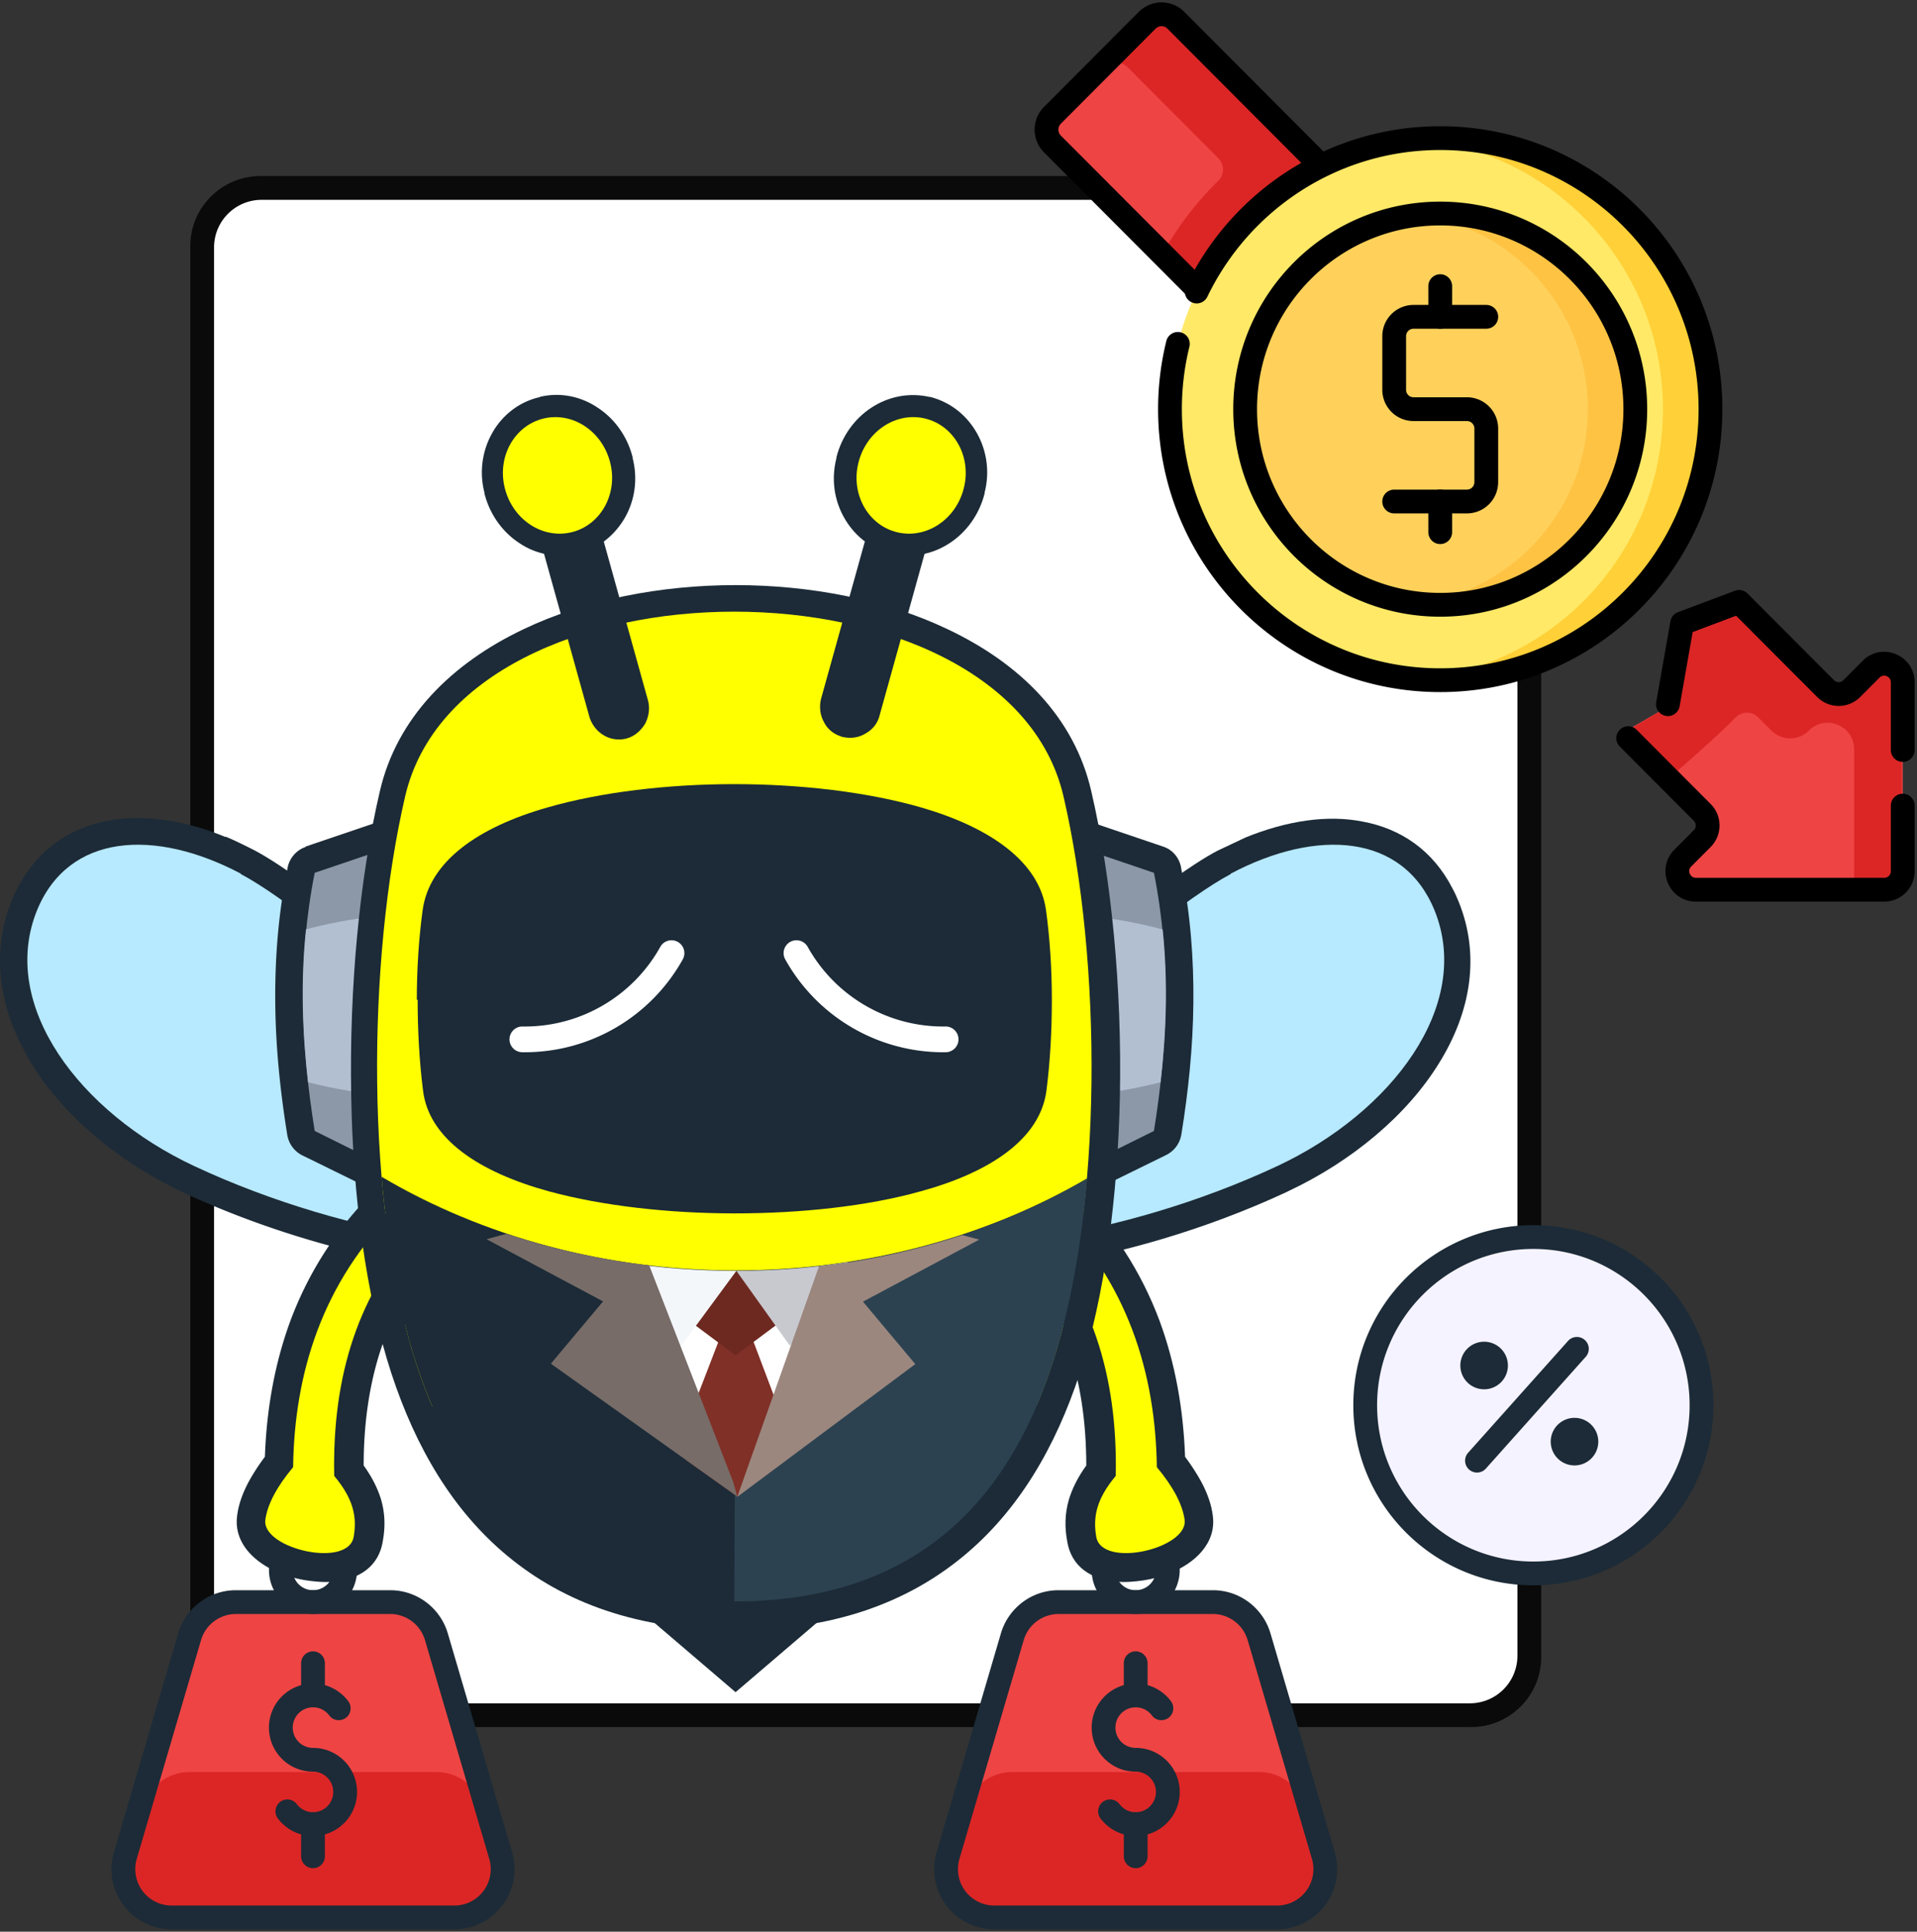
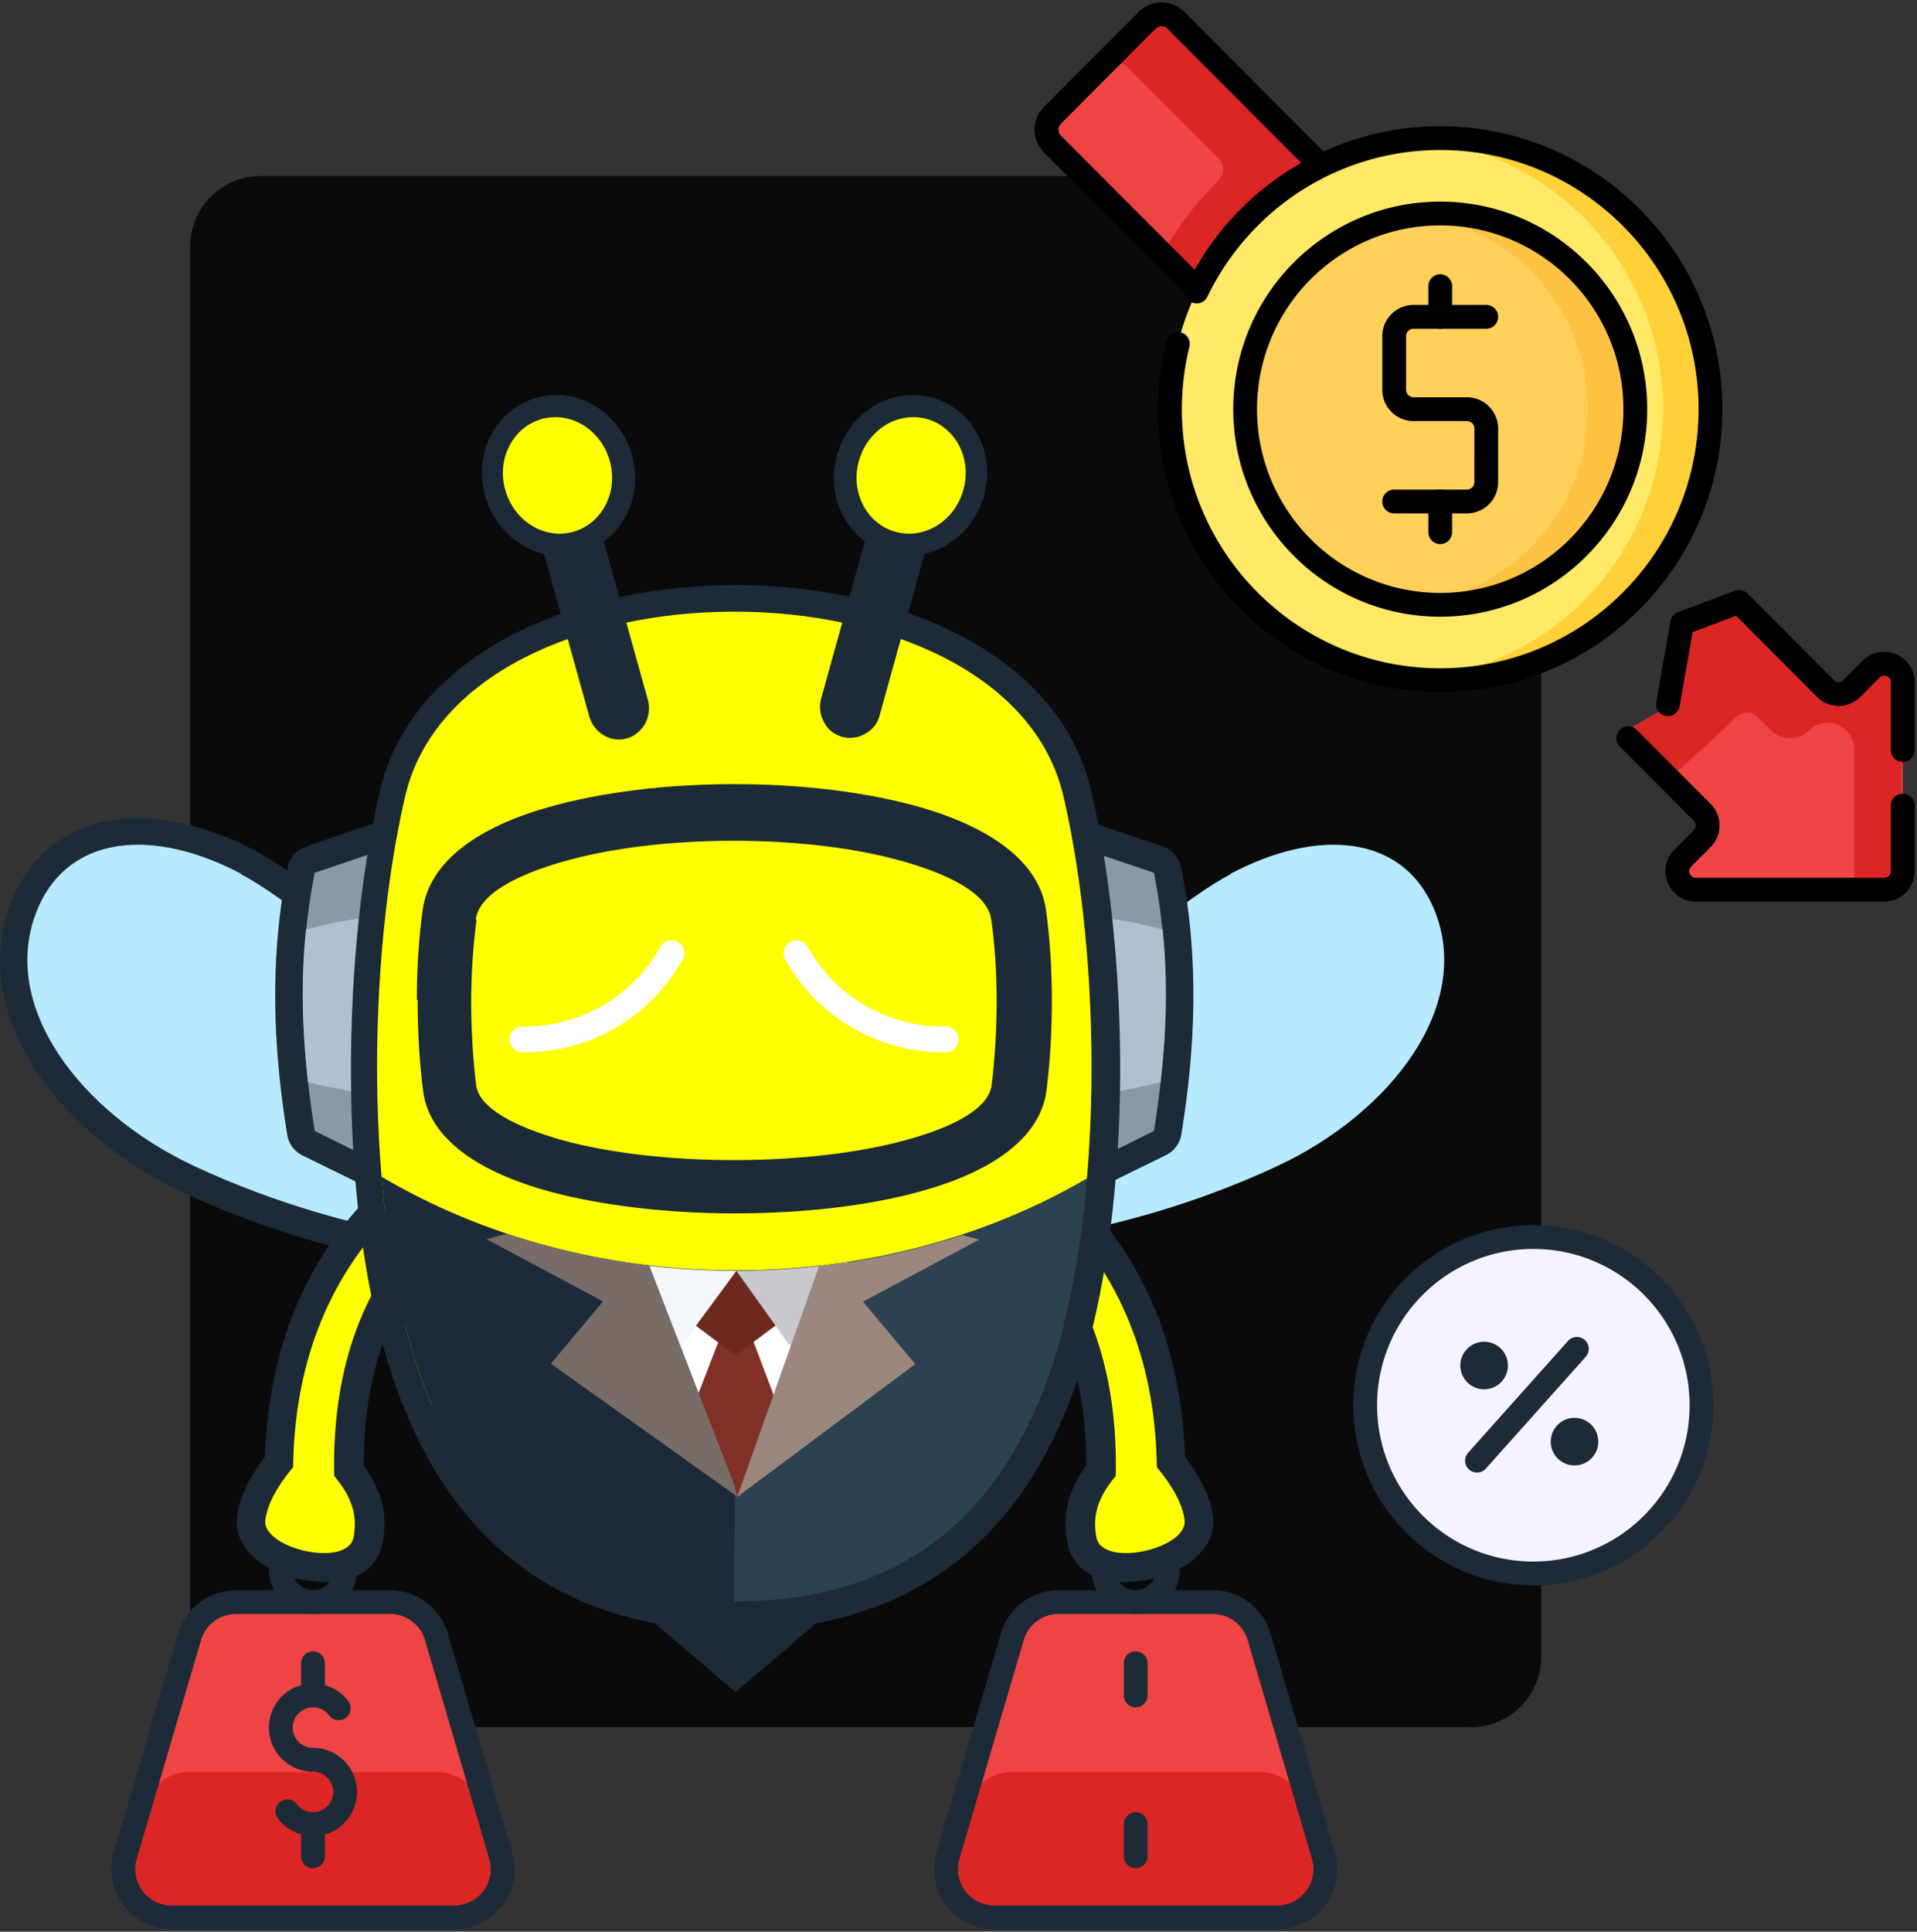
<svg xmlns="http://www.w3.org/2000/svg" width="403" height="406" fill="none">
  <rect width="100%" height="100%" fill="#333333" stroke="none" />
  <style>.B{fill:#1c2b37}.C{fill-rule:evenodd}.D{fill:#ef4444}.E{fill:#dc2626}</style>
  <path d="M324 348.268V51.732C324 43.595 317.382 37 309.219 37H54.78C46.617 37 40 43.596 40 51.732v296.536C40 356.405 46.618 363 54.78 363h254.44c8.162 0 14.78-6.596 14.78-14.732z" fill="#0a0a0a" />
-   <path d="M45 52c0-5.523 4.477-10 10-10h254c5.523 0 10 4.477 10 10v296a10 10 0 0 1-10 10H55a10 10 0 0 1-10-10V52z" fill="#fff" />
  <path d="M36.076 403h59.451c5.597 0 10.134-4.542 10.134-10.144 0-.968-.136-1.905-.389-2.792L91.76 344.079c-1.212-4.244-5.116-7.351-9.745-7.351H49.588c-4.629 0-8.533 3.107-9.745 7.351l-13.512 45.985c-.253.887-.389 1.824-.389 2.792 0 5.602 4.537 10.144 10.134 10.144z" class="D" />
  <path d="M36.076 403h59.451c5.597 0 10.134-4.542 10.134-10.144 0-.968-.136-1.905-.389-2.792l-3.783-10.279c-1.212-4.244-5.116-7.351-9.745-7.351H39.859c-4.629 0-8.533 3.107-9.745 7.351l-3.783 10.279c-.253.887-.389 1.824-.389 2.792 0 5.602 4.537 10.144 10.134 10.144z" class="E" />
  <g class="B">
    <path d="M70.058 376.626a4.26 4.26 0 0 0-4.256-4.262 9.26 9.26 0 1 1 0-18.525c2.841 0 5.383 1.283 7.077 3.293l.327.411.144.212a2.5 2.5 0 0 1-3.979 2.986l-.164-.197-.151-.19a4.24 4.24 0 0 0-3.254-1.515 4.26 4.26 0 1 0 0 8.525 9.26 9.26 0 0 1 9.256 9.262c0 5.113-4.142 9.263-9.256 9.263-3.03 0-5.72-1.46-7.404-3.704a2.5 2.5 0 0 1 3.999-3.001c.781 1.04 2.016 1.705 3.405 1.705a4.26 4.26 0 0 0 4.256-4.263z" />
    <use href="#B" />
    <use href="#C" />
    <path d="M103.161 392.856c0-.727-.101-1.427-.288-2.087l-13.511-45.985c-.919-3.219-3.865-5.556-7.347-5.556H49.588a7.64 7.64 0 0 0-7.341 5.538l-13.513 45.983.001.001c-.19.666-.293 1.373-.293 2.106a7.64 7.64 0 0 0 7.634 7.644h59.451a7.64 7.64 0 0 0 7.634-7.644zm5 0c0 6.981-5.654 12.644-12.634 12.644H36.076c-6.979 0-12.633-5.663-12.634-12.644 0-1.202.168-2.37.484-3.478l.006-.019 13.512-45.985c1.516-5.278 6.374-9.146 12.144-9.146h32.428c5.77 0 10.627 3.868 12.143 9.146h.001l13.512 45.985.005.019a12.67 12.67 0 0 1 .485 3.478z" />
    <path d="M70.058 329.965a4.26 4.26 0 0 0-4.256-4.262 4.26 4.26 0 1 0 0 8.525 4.26 4.26 0 0 0 4.256-4.263zm5 0c0 5.113-4.142 9.263-9.256 9.263s-9.256-4.15-9.256-9.263a9.26 9.26 0 0 1 9.256-9.262 9.26 9.26 0 0 1 9.256 9.262z" />
  </g>
  <path d="M209.025 403h59.451c5.597 0 10.134-4.542 10.134-10.144 0-.968-.136-1.905-.389-2.792l-13.512-45.985a10.14 10.14 0 0 0-9.745-7.351h-32.428c-4.629 0-8.533 3.107-9.744 7.351l-13.512 45.985c-.253.887-.389 1.824-.389 2.792 0 5.602 4.537 10.144 10.134 10.144z" class="D" />
  <path d="M209.025 403h59.451c5.597 0 10.134-4.542 10.134-10.144 0-.968-.136-1.905-.389-2.792l-3.783-10.279c-1.212-4.244-5.116-7.351-9.745-7.351h-51.885c-4.629 0-8.533 3.107-9.745 7.351l-3.783 10.279c-.253.887-.389 1.824-.389 2.792 0 5.602 4.537 10.144 10.134 10.144z" class="E" />
  <g class="B">
-     <path d="M243.006 376.626a4.26 4.26 0 0 0-4.256-4.262c-5.114 0-9.255-4.149-9.256-9.262a9.26 9.26 0 0 1 9.256-9.263c2.841 0 5.383 1.283 7.077 3.293l.328.411.143.212a2.5 2.5 0 0 1-3.978 2.986l-.164-.197-.152-.19a4.24 4.24 0 0 0-3.254-1.515 4.26 4.26 0 1 0 0 8.525 9.26 9.26 0 0 1 9.256 9.262c0 5.113-4.142 9.263-9.256 9.263-3.03 0-5.72-1.46-7.404-3.704a2.5 2.5 0 0 1 3.999-3.001c.781 1.04 2.016 1.705 3.405 1.705a4.26 4.26 0 0 0 4.256-4.263z" />
    <use href="#B" x="172.948" />
    <use href="#C" x="172.948" />
    <path d="M276.11 392.856c0-.727-.101-1.427-.288-2.087l-13.511-45.985c-.919-3.219-3.865-5.556-7.347-5.556h-32.427a7.64 7.64 0 0 0-7.341 5.538l-13.513 45.983.001.001a7.67 7.67 0 0 0-.293 2.106 7.64 7.64 0 0 0 7.634 7.644h59.451a7.64 7.64 0 0 0 7.634-7.644zm5 0c0 6.981-5.654 12.644-12.634 12.644h-59.451c-6.98 0-12.634-5.663-12.634-12.644a12.67 12.67 0 0 1 .484-3.478l.006-.019 13.512-45.985c1.516-5.278 6.374-9.146 12.144-9.146h32.427c5.77 0 10.627 3.868 12.143 9.146h.001l13.512 45.985.005.019a12.67 12.67 0 0 1 .485 3.478z" />
    <path d="M243.006 329.965a4.26 4.26 0 0 0-4.256-4.262 4.262 4.262 0 1 0 0 8.525 4.26 4.26 0 0 0 4.256-4.263zm5 0c0 5.113-4.142 9.263-9.256 9.263s-9.255-4.15-9.256-9.263a9.26 9.26 0 0 1 9.256-9.262 9.26 9.26 0 0 1 9.256 9.262zM47.922 188.958l-4.973-2.276c-6.631-2.712-13.001-3.762-18.236-2.712-4.624.875-8.464 3.5-10.82 7.963-.262.438-.523 1.05-.785 1.75-3.141 7.701-1.483 16.014 3.228 23.628 5.584 9.1 15.357 17.239 26.874 22.664l.349.175c16.055 7.526 33.418 12.339 47.117 14.352 11.43 1.662 19.545 2.013 20.592.612 1.832-4.113-4.974-13.914-14.659-24.677-15.793-17.677-39.003-36.316-48.688-41.479zm-.523-13.127c1.92.788 3.839 1.751 5.933 2.801 10.558 5.513 35.338 25.465 52.003 44.104 12.565 14.089 20.854 28.178 16.579 37.279-3.054 6.476-15.968 8.488-32.721 6.038-14.746-2.188-33.331-7.351-50.433-15.314l-.349-.175c-13.524-6.388-25.129-16.102-31.848-27.128-6.544-10.763-8.725-22.665-4.101-34.128a26.35 26.35 0 0 1 1.309-2.801c4.188-7.963 10.907-12.513 18.934-14.001 7.504-1.4 16.055-.175 24.693 3.413v-.088z" />
  </g>
  <path d="M50.627 183.62c-18.062-9.539-36.21-8.488-42.842 7.701-8.115 20.039 9.074 42.529 32.982 53.73 33.244 15.577 71.985 20.215 75.737 12.251 7.504-16.101-48.862-64.669-65.877-73.595v-.087z" fill="#b7e9ff" class="C" />
  <path d="M61.097 277.476c3.752-9.976 9.598-19.34 18.149-27.741 2.879-2.8 7.155-4.2 10.296-3.938 1.658.088 3.228.7 4.537 1.575 1.745 1.313 2.879 3.151 3.054 5.514.174 2.625-.96 5.688-4.188 9.188-5.846 6.126-10.034 13.214-12.739 21.09-2.53 7.525-3.752 15.839-3.752 24.852 1.832 2.538 2.967 4.901 3.665 7.176.873 3.063.873 5.863.349 8.751-.873 5.425-5.148 8.051-10.471 8.488-1.745.175-3.665 0-5.497-.262s-3.665-.788-5.322-1.401c-5.672-2.187-10.034-6.475-9.336-12.076.262-2.363 1.134-4.813 2.443-7.263.96-1.75 2.094-3.5 3.403-5.251.349-9.801 2.007-19.514 5.41-28.702zm4.188 35.966c-.96 1.225-1.745 2.362-2.269 3.5-.611 1.138-.96 2.188-1.047 3.063-.087.962.785-1.138 1.57-.788a14.64 14.64 0 0 0 2.792.788c.785.087 1.57.175 2.181.175 0-.613 0-1.225-.262-1.75-.349-1.313-1.222-2.713-2.618-4.463l-.349-.438v-.087z" class="B" />
  <path d="M83.434 254.023c-15.706 15.489-21.552 34.654-21.814 54.343-3.228 3.851-5.41 7.701-5.846 11.114-.698 6.038 17.451 10.238 18.585 3.5.698-4.113 0-7.876-4.101-12.776-.436-21.09 5.148-38.767 18.149-52.33 6.544-6.826-1.309-7.439-5.061-3.763l.087-.088z" fill="#ff0" class="C" />
  <path d="M243.719 277.476c-3.752-9.976-9.598-19.34-18.149-27.741-2.88-2.8-7.155-4.2-10.296-3.938-1.658.088-3.229.7-4.538 1.575-1.745 1.313-2.879 3.151-3.053 5.514-.175 2.625.959 5.688 4.188 9.188 5.846 6.126 10.034 13.214 12.739 21.09 2.53 7.525 3.752 15.839 3.752 24.852-1.833 2.538-2.967 4.901-3.665 7.176-.872 3.063-.872 5.863-.349 8.751.873 5.425 5.148 8.051 10.471 8.488 1.745.175 3.664 0 5.497-.262s3.664-.788 5.322-1.401c5.672-2.187 10.034-6.475 9.336-12.076-.261-2.363-1.134-4.813-2.443-7.263-.96-1.75-2.094-3.5-3.403-5.251-.349-9.801-2.007-19.514-5.409-28.702zm-4.189 35.966c.96 1.225 1.745 2.362 2.269 3.5.611 1.138.96 2.188 1.047 3.063.087.962-.785-1.138-1.571-.788-.872.35-1.832.613-2.792.788-.785.087-1.57.175-2.181.175 0-.613 0-1.225.262-1.75.349-1.313 1.221-2.713 2.617-4.463l.349-.438v-.087z" class="B" />
  <path d="M221.382 254.023c15.705 15.489 21.551 34.654 21.813 54.343 3.229 3.851 5.41 7.701 5.846 11.114.698 6.038-17.451 10.238-18.585 3.5-.698-4.113 0-7.876 4.101-12.776.436-21.09-5.148-38.767-18.149-52.33-6.544-6.826 1.309-7.439 5.061-3.763l-.087-.088z" fill="#ff0" class="C" />
  <path d="M78.374 185.37l-7.242 2.45c-1.309 7.701-1.832 15.314-1.745 22.84.087 7.701.785 15.401 1.92 23.102l5.235 2.625 1.832-51.017zm-14.135-7.438l18.323-6.214c.611-.175 1.309-.35 2.094-.262 3.141.087 5.671 2.8 5.584 5.95l-2.443 68.257c0 .788-.262 1.576-.611 2.363-1.396 2.888-4.799 4.026-7.678 2.625l-15.706-7.7a5.87 5.87 0 0 1-3.403-4.376c-1.483-9.188-2.443-18.377-2.53-27.74-.087-9.276.611-18.64 2.53-28.09.262-2.101 1.745-4.026 3.839-4.726v-.087z" class="B" />
  <g class="C">
    <path d="M84.482 177.231l-18.323 6.213c-3.665 18.377-2.879 36.404 0 54.256l15.88 7.876 2.443-68.257v-.088z" fill="#8c98a8" />
    <path d="M64.326 195.346c-1.134 10.851-.785 21.527.436 32.116 5.323 1.4 11.343 2.363 17.8 2.975l1.309-38.329c-7.155.525-13.786 1.663-19.632 3.238h.087z" fill="#b2bfd1" />
  </g>
-   <path d="M255.936 178.807l5.934-2.8c8.638-3.501 17.189-4.813 24.605-3.326 8.028 1.488 14.746 6.039 18.847 14.002.524.962.96 1.925 1.309 2.8 4.625 11.376 2.53 23.277-4.101 33.954-6.718 10.938-18.323 20.652-31.76 26.952l-.349.175c-17.102 7.964-35.513 13.127-50.259 15.314-16.665 2.451-29.579.438-32.546-6.038-4.188-9.101 3.927-23.102 16.491-37.104 16.579-18.551 41.359-38.416 51.829-43.929zm10.384 7.788c-1.746.7-3.403 1.488-4.974 2.276-9.685 5.075-32.808 23.802-48.688 41.479-9.685 10.851-16.491 20.564-14.659 24.59 1.048 1.487 9.075 1.137 20.592-.525 13.699-2.013 30.976-6.826 47.118-14.352l.349-.175c11.517-5.338 21.29-13.564 26.874-22.665 4.712-7.7 6.37-16.014 3.229-23.627-.262-.7-.524-1.313-.786-1.75-2.356-4.551-6.195-7.088-10.819-7.963-5.236-.963-11.605 0-18.236 2.712z" class="B" />
  <path d="M258.728 183.62c18.061-9.539 36.21-8.488 42.842 7.701 8.114 20.039-9.075 42.529-32.983 53.73-33.243 15.577-71.984 20.215-75.736 12.251-7.504-16.101 48.862-64.669 65.877-73.595v-.087z" fill="#b7e9ff" class="C" />
  <path d="M226.182 171.719l18.324 6.213c2.181.7 3.577 2.625 3.839 4.725 1.92 9.451 2.618 18.815 2.53 28.091-.087 9.363-1.047 18.551-2.53 27.74-.349 2.013-1.658 3.588-3.403 4.375l-15.706 7.701c-2.879 1.4-6.282.175-7.678-2.625-.349-.788-.524-1.575-.611-2.363l-2.443-68.257c-.087-3.15 2.356-5.863 5.584-5.95.698 0 1.396 0 2.007.262l.087.088zm11.431 16.101l-7.242-2.45 1.832 51.018 5.235-2.626c1.134-7.7 1.832-15.401 1.92-23.102.087-7.613-.437-15.226-1.745-22.84z" class="B" />
  <g class="C">
    <path d="M224.263 177.231l18.323 6.213c3.665 18.377 2.879 36.404 0 54.256l-15.88 7.876-2.443-68.257v-.088z" fill="#8c98a8" />
    <path d="M244.419 195.346c1.134 10.851.785 21.527-.437 32.116-5.322 1.4-11.343 2.363-17.8 2.975l-1.396-38.329c7.155.525 13.787 1.663 19.633 3.238z" fill="#b2bfd1" />
  </g>
  <path d="M229.411 166.293c4.275 18.377 6.456 41.392 6.02 64.056-.436 21.09-3.141 41.917-8.463 58.369-5.061 15.401-12.827 28.79-24.519 38.416-11.779 9.714-27.31 15.489-47.815 15.489s-36.036-5.775-47.816-15.489c-11.692-9.626-19.457-23.015-24.518-38.416-5.41-16.539-8.115-37.279-8.464-58.369-.436-22.664 1.745-45.767 6.021-64.056 3.577-15.489 15.095-26.865 30.19-34.041 13.001-6.213 28.881-9.276 44.587-9.276s31.586 3.063 44.587 9.276c15.182 7.176 26.612 18.464 30.19 34.041zm-6.021 63.881c.436-21.702-1.658-43.667-5.759-61.256-2.705-11.726-11.779-20.477-23.907-26.252-11.431-5.426-25.566-8.139-39.701-8.139s-28.27 2.713-39.701 8.139c-12.128 5.688-21.202 14.439-23.907 26.252-4.101 17.502-6.195 39.554-5.759 61.256.436 19.952 2.879 39.642 7.94 55.043 4.363 13.389 10.994 24.94 20.854 33.079 9.772 8.051 22.86 12.776 40.486 12.776s30.713-4.725 40.486-12.776c9.859-8.051 16.491-19.602 20.853-33.079 5.061-15.401 7.592-35.091 7.941-55.043h.174z" class="B" />
  <g class="C">
    <path d="M223.565 167.343c8.027 34.566 8.463 86.196-2.356 119.362-9.424 28.791-28.794 49.793-66.837 49.793s-57.413-21.002-66.837-49.793c-10.819-33.253-10.383-84.796-2.356-119.362 12.041-51.717 126.345-51.717 138.385 0z" fill="#ff0" />
    <path d="M81.079 256.34a185.41 185.41 0 0 0 3.752 21.089c13.525 7.089 29.405 14.439 52.004 15.227l17.538 11.901 17.538-11.901c22.599-.788 38.479-8.138 52.004-15.227a185.61 185.61 0 0 0 3.752-21.089c-16.23 12.251-42.668 20.914-73.294 20.914s-56.977-8.663-73.293-20.914zm136.116 40.954c-10.558 23.365-29.492 39.466-62.823 39.466s-52.265-16.101-62.823-39.466c10.122 6.738 25.129 11.026 41.708 11.726l21.115 15.839 21.116-15.839c16.578-.7 31.586-4.988 41.707-11.726z" class="B" />
  </g>
  <path d="M82.3 258.352l1.396 8.839 2.007 9.626c6.631 3.413 13.873 7 22.076 9.713 8.376 2.801 17.974 4.813 29.143 5.251h.261l17.277 11.726 17.276-11.726h.262c11.168-.438 20.679-2.45 29.143-5.251 8.289-2.713 15.444-6.3 22.075-9.713.785-3.063 1.396-6.301 2.007-9.626.523-2.888.96-5.863 1.396-8.839-8.289 5.864-18.847 10.852-31.063 14.352s-26.176 5.513-41.009 5.513-28.794-2.013-41.01-5.513-22.86-8.488-31.062-14.352H82.3zm-.436 9.014c-.611-3.588-1.222-7.263-1.658-11.026l-.262-2.1 1.745 1.312c8.289 6.301 19.283 11.551 32.196 15.227 12.042 3.413 25.828 5.425 40.486 5.425s28.445-2.012 40.486-5.425c12.914-3.676 23.908-9.014 32.197-15.227l1.745-1.312-.261 2.1c-.437 3.763-.96 7.438-1.658 11.026-.611 3.5-1.309 6.913-2.094 10.151v.437c-.088 0-.437.175-.437.175-6.805 3.501-14.135 7.176-22.686 9.976-8.463 2.801-18.061 4.901-29.404 5.338l-17.8 12.077-17.8-12.077c-11.256-.437-20.854-2.45-29.405-5.338s-15.967-6.475-22.686-9.976l-.349-.175v-.437c-.873-3.325-1.57-6.738-2.181-10.151h-.175zm136.204 30.103c-5.322 11.814-12.826 21.877-23.21 28.878-10.383 7.088-23.645 11.113-40.486 11.113s-30.102-4.113-40.486-11.113c-10.383-7.088-17.887-17.064-23.209-28.878l-1.309-2.888 2.618 1.75c4.974 3.326 11.255 6.038 18.323 8.051 6.98 1.925 14.746 3.238 22.948 3.5h.262l20.853 15.577 20.767-15.577h.262c8.202-.35 15.967-1.575 22.948-3.587 7.067-2.013 13.262-4.726 18.323-8.051l2.618-1.75-1.309 2.887.087.088zm-24.257 27.74c9.249-6.3 16.142-15.051 21.29-25.377-4.624 2.712-10.121 4.988-16.142 6.65-7.067 2.013-14.833 3.238-23.035 3.588l-21.464 16.102-21.465-16.102c-8.202-.35-16.055-1.575-23.035-3.588-6.021-1.662-11.517-3.938-16.142-6.65 5.061 10.326 11.954 19.077 21.29 25.377 10.122 6.826 22.948 10.851 39.439 10.851s29.405-3.938 39.439-10.851h-.175zm-93.623-131.963c-.698 5.338-1.135 11.289-1.135 17.239s.349 11.901 1.047 17.59c.611 4.725 7.853 8.663 18.062 11.551 10.209 2.8 23.122 4.2 36.123 4.2s25.915-1.4 36.124-4.2c10.296-2.801 17.45-6.738 18.061-11.551.698-5.689 1.047-11.727 1.047-17.59s-.349-11.901-1.134-17.239c-.698-5.075-7.853-9.101-18.062-12.076s-23.122-4.463-36.123-4.463-25.914 1.488-36.123 4.463-17.364 7.001-18.062 12.076h.175zm-12.565 16.889c0-6.563.436-13.039 1.222-18.814 1.396-10.326 11.779-17.502 26.263-21.615 11.256-3.238 25.304-4.9 39.265-4.9s28.008 1.662 39.264 4.9c14.484 4.201 24.867 11.376 26.263 21.615.786 5.775 1.222 12.164 1.222 18.814s-.349 12.864-1.134 19.077c-1.309 10.151-11.78 17.152-26.438 21.177-11.256 3.151-25.217 4.638-39.09 4.638s-27.834-1.575-39.09-4.638c-14.659-4.025-25.217-11.026-26.438-21.177-.785-6.213-1.134-12.689-1.134-19.077h-.175z" class="B" />
-   <path d="M94.516 192.108c-1.483 10.939-1.571 24.328 0 36.404 3.577 27.74 116.223 27.74 119.8 0 1.571-12.076 1.483-25.465 0-36.404-3.839-28.703-115.873-28.703-119.713 0h-.087z" class="B C" />
  <path d="M138.811 199.008a2.7 2.7 0 0 1 3.677-1.044c1.303.728 1.769 2.375 1.042 3.68-6.707 12.031-19.374 19.479-33.104 19.513l-.654-.003-.276-.018c-1.361-.158-2.407-1.326-2.387-2.726s1.1-2.537 2.465-2.656l.276-.009.562.003c11.778-.029 22.646-6.42 28.399-16.74zm59.945 16.737c1.492-.022 2.719 1.171 2.741 2.665s-1.171 2.722-2.663 2.744c-13.762.201-26.54-7.056-33.434-18.941l-.324-.569-.123-.248c-.543-1.258-.057-2.749 1.165-3.432a2.7 2.7 0 0 1 3.53.809l.147.235.277.489c5.915 10.195 16.877 16.421 28.684 16.248z" fill="#fff" />
  <g class="B">
    <path d="M116.591 100.487h-.087v.262l13.35 47.955a.27.27 0 0 0 .087.175h.175s.087 0 .174-.087v-.175l-13.262-47.693v-.262c-.088 0-.175 0-.175-.088h-.174l-.088-.087zm-1.57-5.688c1.658-.438 3.403-.175 4.799.612s2.53 2.188 3.054 3.85l13.35 47.954c.436 1.663.174 3.413-.611 4.901-.786 1.313-2.007 2.45-3.49 2.975-.175 0-.437.175-.611.175-1.571.35-3.229.088-4.537-.7-1.397-.787-2.531-2.188-3.054-3.85l-13.35-47.955c-.437-1.663-.175-3.413.611-4.9.785-1.4 2.181-2.538 3.839-3.063z" />
-     <path d="M115.719 97.511c1.745-.525 3.577.525 4.101 2.363l13.35 47.955c.523 1.75-.524 3.588-2.356 4.113-1.745.525-3.578-.525-4.101-2.276l-13.35-47.954c-.524-1.751.524-3.588 2.269-4.113l.087-.088z" class="C" />
+     <path d="M115.719 97.511c1.745-.525 3.577.525 4.101 2.363l13.35 47.955c.523 1.75-.524 3.588-2.356 4.113-1.745.525-3.578-.525-4.101-2.276l-13.35-47.954l.087-.088z" class="C" />
    <path d="M113.45 83.423c4.363-1.05 8.725-.088 12.215 2.275 3.491 2.275 6.196 5.951 7.33 10.414v.175c1.134 4.463.436 8.839-1.571 12.427-2.094 3.675-5.497 6.563-9.859 7.613h-.175c-4.363 1.05-8.725.175-12.216-2.188-3.49-2.275-6.195-5.951-7.329-10.413v-.175c-1.134-4.376-.436-8.839 1.571-12.427 2.006-3.675 5.497-6.563 9.859-7.613h.175v-.088zm6.98 9.889c-1.483-.963-3.315-1.4-5.061-.963s-3.053 1.575-3.926 3.15a8.34 8.34 0 0 0-.698 5.863c.524 2.188 1.832 3.938 3.403 4.988 1.483.962 3.316 1.4 5.061.962.785-.175 1.483-.525 2.094-.962 2.268-1.75 3.315-4.813 2.53-8.051-.523-2.188-1.832-3.938-3.403-4.988z" />
  </g>
  <path d="M114.235 87.972c6.108-1.488 12.39 2.625 14.048 9.276 1.658 6.564-2.007 13.127-8.115 14.614s-12.39-2.625-14.048-9.276c-1.658-6.563 2.007-13.126 8.115-14.614z" fill="#ff0" class="C" />
  <g class="B">
    <path d="M192.24 100.486h-.261l-.088.088v.262c-.087 0-13.35 47.693-13.35 47.693v.175s0 .087.175.087h.174s.088 0 .088-.175l13.35-47.955v-.262l-.088.087zm-3.228-5.425c1.396-.787 3.141-1.05 4.799-.612a6.5 6.5 0 0 1 3.839 3.063c.785 1.4 1.047 3.15.611 4.9l-13.35 47.955c-.436 1.75-1.571 3.063-3.054 3.851-1.309.787-2.967 1.05-4.537.7-.175 0-.436-.088-.611-.175-1.571-.525-2.792-1.575-3.49-2.976-.785-1.4-1.047-3.15-.611-4.9l13.35-47.955a6.16 6.16 0 0 1 3.054-3.85z" />
    <path d="M193.026 97.773c-1.745-.525-3.578.525-4.101 2.363l-13.35 47.955c-.524 1.75.523 3.588 2.269 4.113s3.577-.525 4.1-2.275l13.35-47.955c.524-1.75-.523-3.588-2.355-4.113l.087-.088z" class="C" />
    <path d="M193.375 92.698c-1.745-.437-3.578 0-5.061.963-1.658 1.05-2.88 2.8-3.403 4.901-.785 3.238.349 6.301 2.53 8.051.611.438 1.309.788 2.094.963h.088c1.745.437 3.577 0 5.06-.963 1.658-1.05 2.88-2.8 3.403-4.9.524-2.188.175-4.288-.698-5.951-.872-1.575-2.181-2.713-3.926-3.15l-.087.088zm-10.209-7.001c3.577-2.363 7.94-3.238 12.215-2.275h.175c4.363 1.138 7.766 3.938 9.86 7.701 2.007 3.588 2.705 8.051 1.57 12.426v.175c-1.134 4.463-3.839 8.139-7.329 10.414-3.578 2.363-7.94 3.238-12.216 2.275h-.174c-4.363-1.137-7.766-3.938-9.86-7.701-2.007-3.588-2.705-7.963-1.57-12.426v-.175c1.134-4.463 3.839-8.138 7.329-10.414z" />
  </g>
  <path d="M194.509 87.972c-6.108-1.488-12.39 2.625-14.048 9.276-1.658 6.564 2.007 13.127 8.115 14.614s12.39-2.625 14.048-9.276c1.658-6.563-2.007-13.126-8.115-14.614z" fill="#ff0" class="C" />
  <g class="B">
    <path d="M154.023 355.137l-17.713-15.139v-6.213l18.323 1.75 18.324-1.75v6.213l-18.324 15.664-.61-.525z" />
    <path d="M80.206 247.326c1.222 14.352 3.577 27.915 7.329 39.379 9.423 28.791 28.794 49.793 66.836 49.793s57.414-21.002 66.837-49.793c3.665-11.376 6.108-24.852 7.33-39.029-20.854 12.164-46.332 19.34-73.905 19.34s-53.399-7.264-74.428-19.69z" class="C" />
  </g>
  <path d="M154.372 336.585c38.043 0 57.414-21.002 66.837-49.792 3.665-11.376 6.108-24.853 7.329-39.029-20.853 12.164-46.332 19.339-73.904 19.339l-.262 69.482z" fill="#2c4251" class="C" />
  <path d="M134.478 276.029l6.893 19.69h26.526v-19.69h-33.419z" fill="#fff" />
  <path d="M158.037 281.017h-6.631l-8.202 21.265 1.047 4.638 10.732 7.613 9.86-7.351 1.222-4.9-8.028-21.265z" fill="#803027" />
  <path d="M141.371 274.979l13.35-7.788 13.176 7.788-13.263 9.889-13.263-9.889z" fill="#6d2920" />
  <path d="M143.204 282.855l11.604-15.752h-.174c-8.027 0-15.88-.613-23.471-1.75 2.443 4.813 6.195 10.588 12.041 17.589v-.087z" fill="#f4f7fa" class="C" />
  <path d="M166.064 282.855c5.934-7.001 9.773-12.776 12.303-17.589-7.591 1.225-15.531 1.837-23.558 1.837l11.255 15.752z" fill="#c8c9cf" />
  <path d="M126.8 273.491l-10.994 13.127 39.177 27.915-.785-2.888-17.713-45.679c-10.47-1.226-20.505-3.501-30.015-6.651l-4.189 1.138 24.432 13.038h.087z" fill="#776c68" />
  <path d="M154.983 314.533v.262-.175l37.432-27.915-10.994-13.126 24.431-13.039-3.577-.963c-9.511 3.15-19.632 5.426-30.103 6.563l-17.189 48.48v-.087z" fill="#9b877e" />
  <path d="M275.102 101.495H314.7c2.146 0 3.886-1.745 3.886-3.897V57.893c0-3.471-4.186-5.21-6.634-2.755l-4.082 4.093a3.88 3.88 0 0 1-5.495 0L247.182 4.246c-1.657-1.662-4.344-1.662-6.001 0l-19.938 19.992c-1.657 1.662-1.657 4.356 0 6.018l55.192 54.984c1.518 1.522 1.518 3.989 0 5.51l-4.081 4.093c-2.448 2.455-.714 6.652 2.748 6.652z" class="D" />
  <path d="M306.374 85.1c0 2.152-1.74 3.897-3.886 3.897h-6.106v-29.49c0-4.982-6.007-7.477-9.52-3.954a5.57 5.57 0 0 1-7.887 0l-2.781-2.789c-1.316-1.319-3.447-1.296-4.746.039-4.506 4.632-9.673 8.615-15.352 11.788l-11.757-11.174c3.166-5.695 7.137-10.876 11.757-15.394a3.35 3.35 0 0 0 .039-4.759L237.19 14.268c-1.658-1.662-4.345-1.662-6.002 0l9.992-10.019c1.658-1.662 4.345-1.662 6.002 0l42.981 42.483a3.88 3.88 0 0 0 5.495 0l4.082-4.093c2.448-2.455 6.634-.716 6.634 2.755V85.1z" class="E" />
  <path d="M250.189 62.805a2.5 2.5 0 0 0 3.35-3.703l-30.525-30.606.001-.001a1.77 1.77 0 0 1-.002-2.489l19.936-19.99.133-.12a1.74 1.74 0 0 1 2.2 0l.132.12 30.526 30.607.189.172a2.5 2.5 0 0 0 3.351-3.703L248.953 2.482l-.002-.002a6.74 6.74 0 0 0-9.539 0l-.002.002-19.937 19.992-.002.002a6.77 6.77 0 0 0 0 9.546l.002.002 30.526 30.609.19.172z" fill="#000" />
  <path d="M302.771 142.963c31.376 0 56.812-25.504 56.812-56.966S334.147 29.03 302.771 29.03s-56.813 25.505-56.813 56.967 25.436 56.966 56.813 56.966z" fill="#ffe967" />
  <path d="M302.77 29.03l-4.996.222c29.036 2.537 51.817 26.972 51.817 56.745s-22.781 54.207-51.817 56.745a57.72 57.72 0 0 0 4.996.221c31.377 0 56.813-25.504 56.813-56.966S334.147 29.03 302.77 29.03z" fill="#ffd037" />
  <path d="M302.771 127.117c22.648 0 41.009-18.41 41.009-41.12s-18.361-41.12-41.009-41.12-41.01 18.41-41.01 41.12 18.361 41.12 41.01 41.12z" fill="#ffd15b" />
  <path d="M302.77 44.877c-1.691 0-3.358.105-4.996.305 20.292 2.471 36.013 19.802 36.013 40.816s-15.721 38.345-36.013 40.816c1.638.2 3.305.305 4.996.305 22.649 0 41.01-18.411 41.01-41.121s-18.36-41.121-41.01-41.121z" fill="#ffc344" />
  <g fill="#000">
    <path d="M243.458 85.997c0-4.936.6-9.735 1.733-14.325l.074-.245a2.5 2.5 0 0 1 4.78 1.442l-.188.79c-.915 3.962-1.399 8.092-1.399 12.338 0 30.088 24.323 54.466 54.313 54.466s54.312-24.379 54.312-54.466S332.76 31.53 302.771 31.53c-21.544 0-40.167 12.58-48.948 30.831l-.122.225a2.5 2.5 0 0 1-4.382-2.393l.456-.929c9.758-19.409 29.821-32.734 52.996-32.734 32.764 0 59.312 26.631 59.312 59.467s-26.549 59.466-59.312 59.466-59.313-26.63-59.313-59.466zm97.822 0c0-21.336-17.248-38.62-38.51-38.62s-38.508 17.285-38.509 38.62 17.248 38.619 38.509 38.62 38.51-17.285 38.51-38.62zm5 0c0 24.084-19.474 43.62-43.51 43.62s-43.509-19.536-43.509-43.62 19.474-43.62 43.509-43.62 43.51 19.536 43.51 43.62zm-36.331 15.334V90.07a1.57 1.57 0 0 0-1.564-1.574h-11.23a6.57 6.57 0 0 1-6.562-6.573V70.662a6.57 6.57 0 0 1 6.562-6.574h15.294l.255.013a2.5 2.5 0 0 1 0 4.975l-.255.013h-15.294a1.57 1.57 0 0 0-1.562 1.574v11.261c0 .875.705 1.573 1.562 1.573h11.23a6.57 6.57 0 0 1 6.564 6.574v11.261a6.57 6.57 0 0 1-6.564 6.574h-15.292a2.5 2.5 0 1 1 0-5h15.292a1.57 1.57 0 0 0 1.564-1.574z" />
    <path d="M300.271 66.588v-6.445a2.5 2.5 0 1 1 5 0v6.445a2.5 2.5 0 1 1-5 0zm0 45.263v-6.446a2.5 2.5 0 1 1 5 0v6.446a2.5 2.5 0 1 1-5 0z" />
  </g>
  <path d="M396.114 187h-39.598c-3.462 0-5.196-4.198-2.748-6.652l4.082-4.093c1.517-1.522 1.517-3.989 0-5.51l-16.686-16.753 9.474-5.489 3.13-17.499 10.842-5.01 19.179 18.741a3.88 3.88 0 0 0 5.496 0l4.081-4.093c2.448-2.454 6.634-.716 6.634 2.756v39.705c0 2.152-1.74 3.897-3.886 3.897z" class="D" />
  <path d="M395.895 187c2.147 0 3.886-1.745 3.886-3.897v-39.705c0-3.471-4.186-5.21-6.634-2.755l-4.081 4.093a3.88 3.88 0 0 1-5.496 0l-18.971-18.731-10.97 4.999-2.991 17.499-9.973 5.989 9.973 9.24s9.712-8.294 14.217-12.926c1.299-1.335 3.43-1.358 4.746-.039l2.782 2.789c2.177 2.184 5.708 2.184 7.886 0 3.513-3.522 9.52-1.028 9.52 3.954V187h6.106z" class="E" />
  <path d="M397.5 169.325v13.777a1.39 1.39 0 0 1-1.388 1.398h-39.596c-1.222-.001-1.864-1.5-.978-2.388l4.08-4.091c2.492-2.499 2.492-6.543 0-9.042l-15.557-15.601c-.975-.977-2.559-.978-3.537-.003a2.5 2.5 0 0 0-.004 3.535l15.558 15.6a1.4 1.4 0 0 1 0 1.98l-4.08 4.092c-4.01 4.02-1.182 10.917 4.518 10.918h39.596c3.536 0 6.388-2.869 6.388-6.398v-13.777a2.5 2.5 0 1 0-5 0zm-47.296-18.859a2.5 2.5 0 0 0 2.839-1.779l.056-.25 2.745-15.593 9.122-3.431 17.052 17.087a6.38 6.38 0 0 0 9.037-.001l4.08-4.091.083-.077a1.39 1.39 0 0 1 2.281 1.066v14.238a2.5 2.5 0 1 0 5 0v-14.238c0-5.683-6.873-8.563-10.905-4.52l-4.081 4.092c-.541.543-1.413.543-1.955 0l-.001-.001-18.191-18.23a2.5 2.5 0 0 0-2.649-.574l-11.967 4.5a2.5 2.5 0 0 0-1.583 1.907l-2.991 16.999-.033.254a2.5 2.5 0 0 0 2.061 2.642z" fill="#000" />
  <path d="M357.7 295.35c0 19.523-15.827 35.35-35.35 35.35S287 314.873 287 295.35 302.827 260 322.35 260s35.35 15.827 35.35 35.35z" fill="#f5f3ff" />
  <path d="M355.2 295.35c0-18.143-14.708-32.85-32.85-32.85s-32.85 14.707-32.85 32.85 14.707 32.85 32.85 32.85 32.85-14.708 32.85-32.85zm5 0c0 20.904-16.946 37.85-37.85 37.85s-37.85-16.947-37.85-37.85 16.946-37.85 37.85-37.85 37.85 16.946 37.85 37.85zm-30.564-13.516a2.5 2.5 0 1 1 3.728 3.332l-21 23.5a2.5 2.5 0 1 1-3.728-3.332l21-23.5zM336 303a5 5 0 1 1-10 0 5 5 0 1 1 10 0zm-19-16a5 5 0 1 1-10 0 5 5 0 1 1 10 0z" class="B" />
  <defs>
    <path id="B" d="M63.302 390.151v-6.762a2.5 2.5 0 1 1 5 0v6.762a2.5 2.5 0 1 1-5 0z" />
    <path id="C" d="M63.302 356.339v-6.763a2.5 2.5 0 1 1 5 0v6.763a2.5 2.5 0 1 1-5 0z" />
  </defs>
</svg>